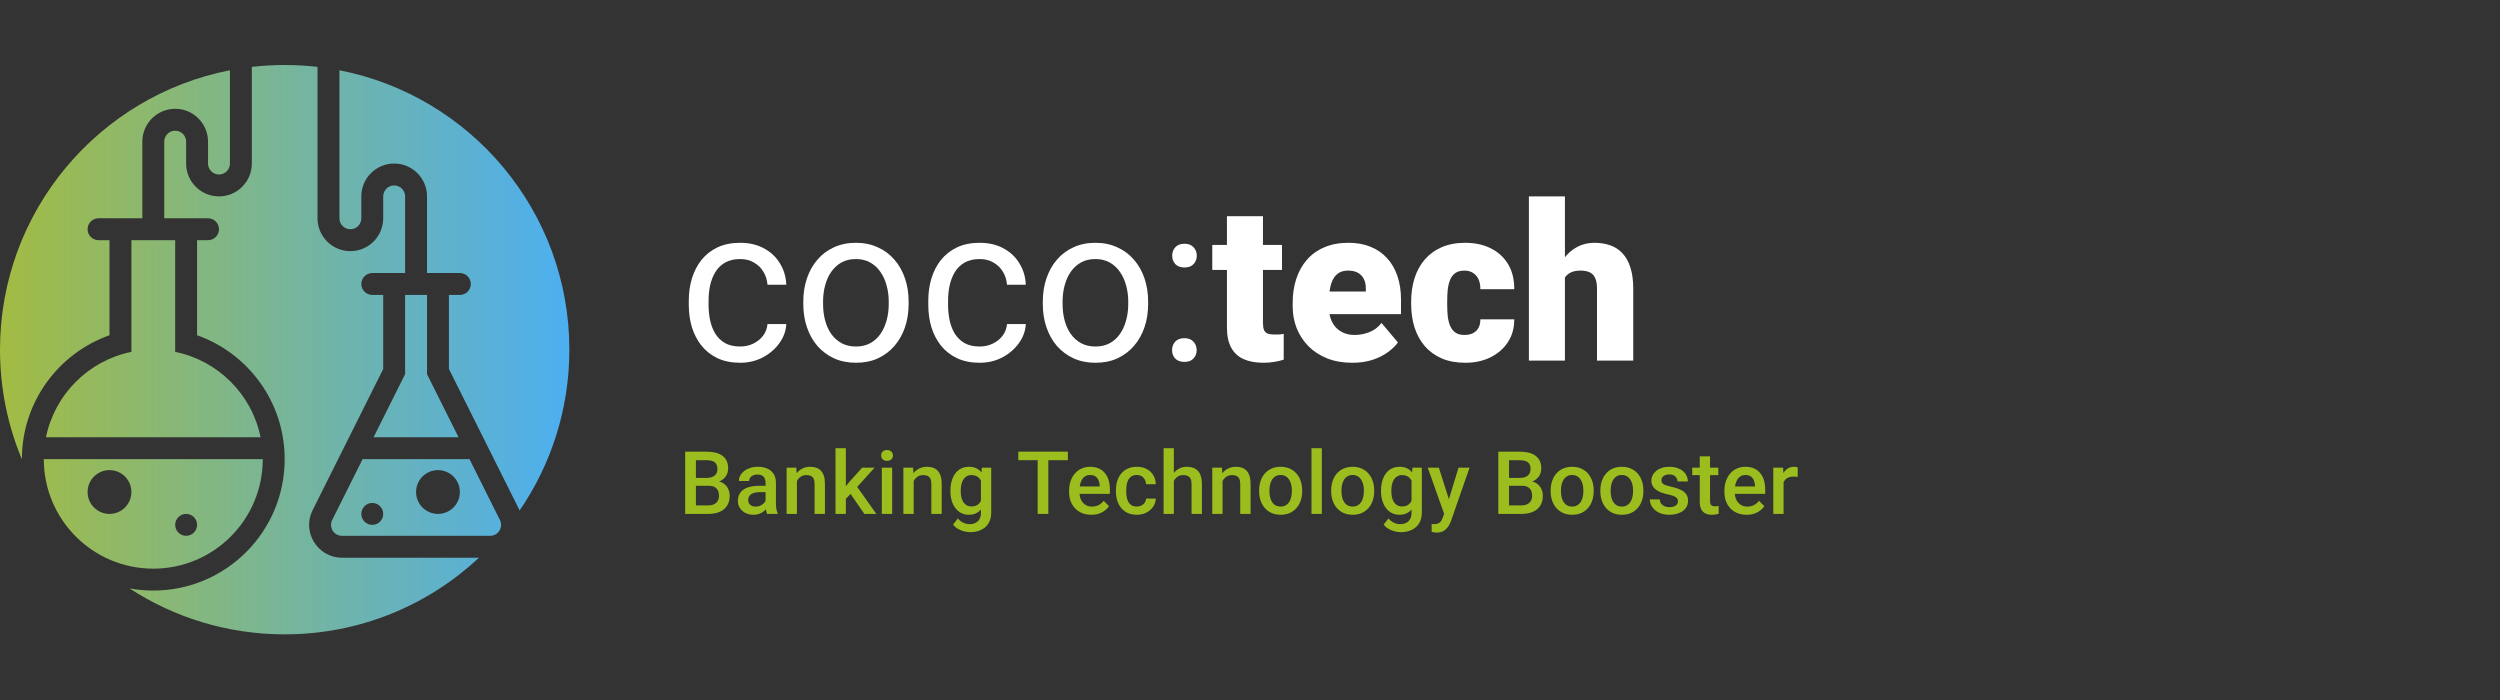
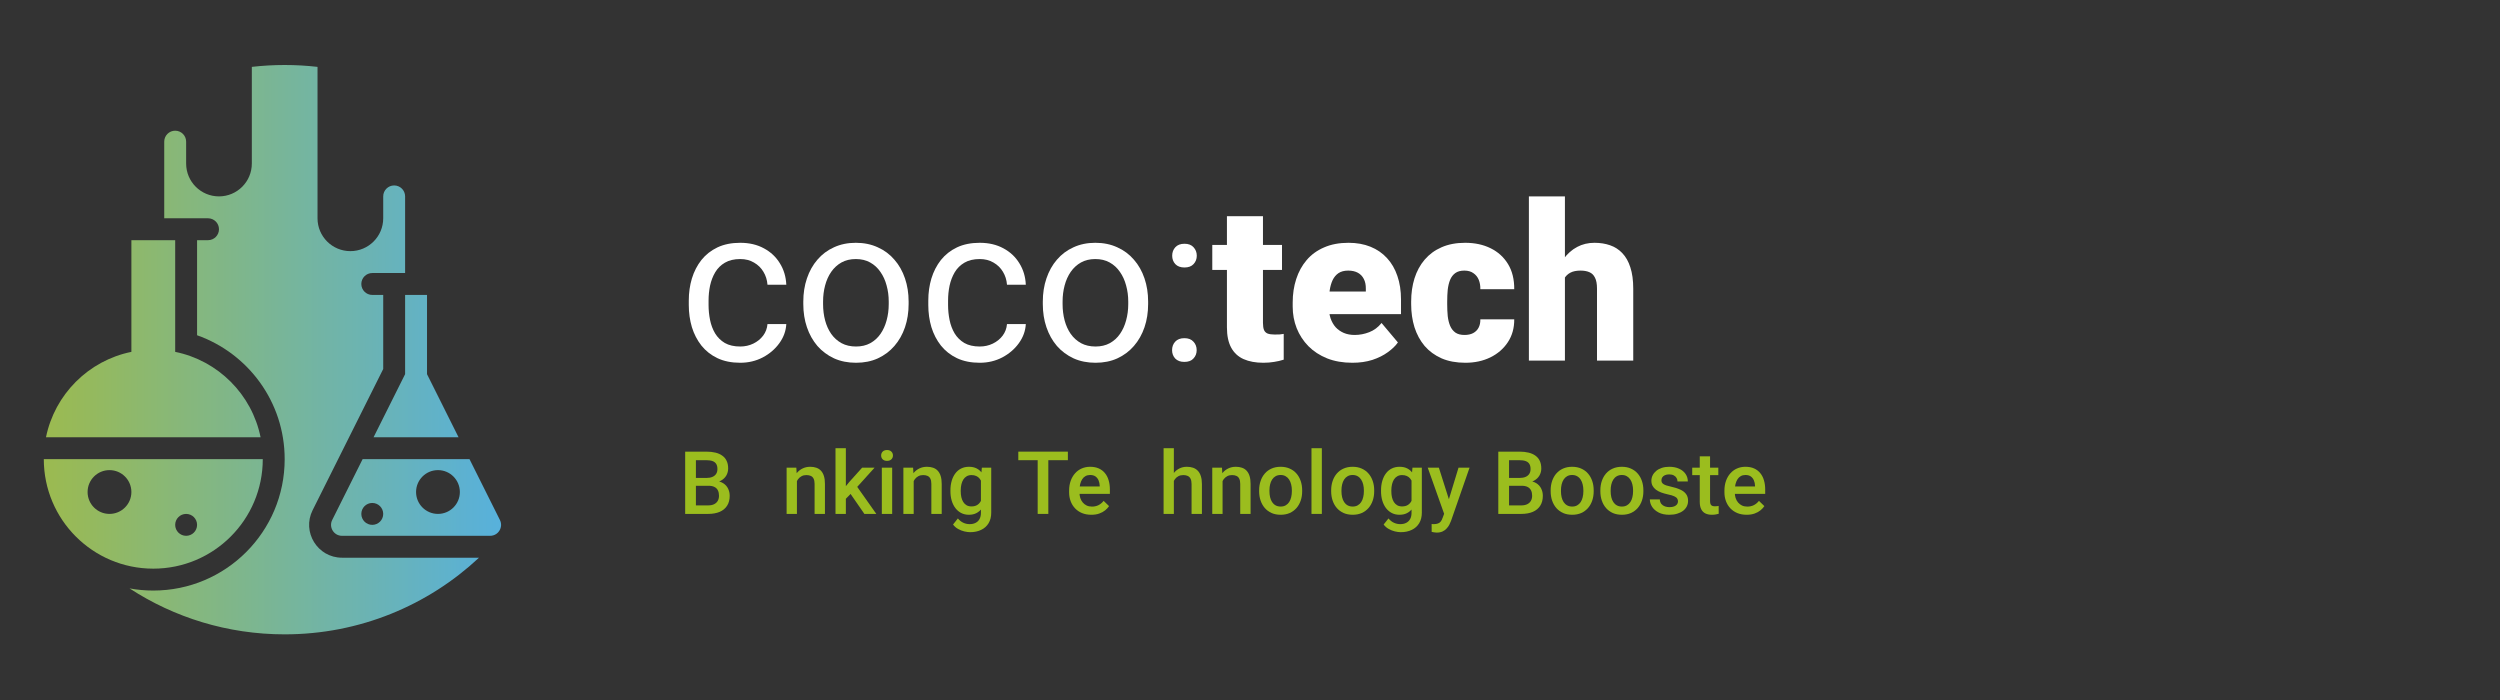
<svg xmlns="http://www.w3.org/2000/svg" width="500" height="140" viewBox="0 0 500 140" fill="none">
  <rect x="0" y="0" width="500" height="140" fill="#333333" stroke="none" />
  <path d="M148.043 69.302C148.984 69.302 149.854 69.109 150.652 68.725C151.45 68.34 152.106 67.812 152.619 67.142C153.133 66.458 153.425 65.681 153.496 64.811H157.26C157.189 66.18 156.725 67.456 155.87 68.639C155.029 69.808 153.924 70.756 152.555 71.483C151.187 72.196 149.682 72.552 148.043 72.552C146.304 72.552 144.785 72.246 143.488 71.633C142.205 71.02 141.136 70.179 140.28 69.109C139.439 68.04 138.805 66.814 138.377 65.431C137.964 64.034 137.757 62.559 137.757 61.005V60.106C137.757 58.553 137.964 57.084 138.377 55.701C138.805 54.304 139.439 53.071 140.28 52.002C141.136 50.932 142.205 50.091 143.488 49.478C144.785 48.865 146.304 48.559 148.043 48.559C149.854 48.559 151.436 48.929 152.79 49.671C154.145 50.398 155.207 51.396 155.977 52.664C156.761 53.919 157.189 55.345 157.26 56.941H153.496C153.425 55.986 153.154 55.124 152.683 54.354C152.227 53.584 151.6 52.971 150.802 52.515C150.017 52.044 149.098 51.809 148.043 51.809C146.831 51.809 145.812 52.051 144.985 52.536C144.172 53.007 143.524 53.648 143.039 54.461C142.568 55.259 142.226 56.15 142.012 57.134C141.813 58.103 141.713 59.094 141.713 60.106V61.005C141.713 62.017 141.813 63.015 142.012 63.998C142.212 64.982 142.547 65.873 143.018 66.672C143.502 67.47 144.151 68.112 144.964 68.596C145.79 69.067 146.817 69.302 148.043 69.302Z" fill="white" />
  <path d="M160.66 60.812V60.32C160.66 58.652 160.902 57.105 161.387 55.68C161.872 54.24 162.57 52.992 163.483 51.937C164.395 50.868 165.5 50.041 166.797 49.457C168.095 48.858 169.549 48.559 171.16 48.559C172.785 48.559 174.247 48.858 175.544 49.457C176.855 50.041 177.967 50.868 178.88 51.937C179.807 52.992 180.512 54.24 180.997 55.68C181.482 57.105 181.724 58.652 181.724 60.32V60.812C181.724 62.48 181.482 64.027 180.997 65.453C180.512 66.878 179.807 68.126 178.88 69.195C177.967 70.25 176.863 71.077 175.565 71.676C174.282 72.26 172.828 72.552 171.203 72.552C169.577 72.552 168.116 72.26 166.819 71.676C165.521 71.077 164.409 70.25 163.483 69.195C162.57 68.126 161.872 66.878 161.387 65.453C160.902 64.027 160.66 62.48 160.66 60.812ZM164.616 60.32V60.812C164.616 61.967 164.752 63.057 165.023 64.084C165.293 65.096 165.7 65.994 166.241 66.778C166.797 67.563 167.489 68.183 168.316 68.639C169.143 69.081 170.105 69.302 171.203 69.302C172.286 69.302 173.234 69.081 174.047 68.639C174.874 68.183 175.558 67.563 176.1 66.778C176.642 65.994 177.048 65.096 177.319 64.084C177.604 63.057 177.746 61.967 177.746 60.812V60.32C177.746 59.18 177.604 58.103 177.319 57.091C177.048 56.065 176.634 55.159 176.078 54.375C175.537 53.577 174.852 52.95 174.026 52.493C173.213 52.037 172.258 51.809 171.16 51.809C170.076 51.809 169.121 52.037 168.294 52.493C167.482 52.95 166.797 53.577 166.241 54.375C165.7 55.159 165.293 56.065 165.023 57.091C164.752 58.103 164.616 59.18 164.616 60.32Z" fill="white" />
  <path d="M195.945 69.302C196.886 69.302 197.756 69.109 198.554 68.725C199.352 68.34 200.008 67.812 200.521 67.142C201.035 66.458 201.327 65.681 201.398 64.811H205.162C205.091 66.18 204.627 67.456 203.772 68.639C202.931 69.808 201.826 70.756 200.457 71.483C199.089 72.196 197.584 72.552 195.945 72.552C194.206 72.552 192.687 72.246 191.39 71.633C190.107 71.02 189.038 70.179 188.182 69.109C187.341 68.04 186.707 66.814 186.279 65.431C185.866 64.034 185.659 62.559 185.659 61.005V60.106C185.659 58.553 185.866 57.084 186.279 55.701C186.707 54.304 187.341 53.071 188.182 52.002C189.038 50.932 190.107 50.091 191.39 49.478C192.687 48.865 194.206 48.559 195.945 48.559C197.756 48.559 199.338 48.929 200.692 49.671C202.047 50.398 203.109 51.396 203.879 52.664C204.663 53.919 205.091 55.345 205.162 56.941H201.398C201.327 55.986 201.056 55.124 200.585 54.354C200.129 53.584 199.502 52.971 198.704 52.515C197.92 52.044 197 51.809 195.945 51.809C194.733 51.809 193.714 52.051 192.887 52.536C192.074 53.007 191.426 53.648 190.941 54.461C190.47 55.259 190.128 56.15 189.914 57.134C189.715 58.103 189.615 59.094 189.615 60.106V61.005C189.615 62.017 189.715 63.015 189.914 63.998C190.114 64.982 190.449 65.873 190.92 66.672C191.404 67.47 192.053 68.112 192.866 68.596C193.692 69.067 194.719 69.302 195.945 69.302Z" fill="white" />
  <path d="M208.562 60.812V60.32C208.562 58.652 208.804 57.105 209.289 55.68C209.774 54.24 210.472 52.992 211.385 51.937C212.297 50.868 213.402 50.041 214.699 49.457C215.997 48.858 217.451 48.559 219.062 48.559C220.687 48.559 222.149 48.858 223.446 49.457C224.757 50.041 225.87 50.868 226.782 51.937C227.709 52.992 228.414 54.24 228.899 55.68C229.384 57.105 229.626 58.652 229.626 60.32V60.812C229.626 62.48 229.384 64.027 228.899 65.453C228.414 66.878 227.709 68.126 226.782 69.195C225.87 70.25 224.765 71.077 223.467 71.676C222.184 72.26 220.73 72.552 219.105 72.552C217.48 72.552 216.018 72.26 214.721 71.676C213.424 71.077 212.312 70.25 211.385 69.195C210.472 68.126 209.774 66.878 209.289 65.453C208.804 64.027 208.562 62.48 208.562 60.812ZM212.518 60.32V60.812C212.518 61.967 212.654 63.057 212.925 64.084C213.195 65.096 213.602 65.994 214.143 66.778C214.699 67.563 215.391 68.183 216.218 68.639C217.045 69.081 218.007 69.302 219.105 69.302C220.188 69.302 221.136 69.081 221.949 68.639C222.776 68.183 223.46 67.563 224.002 66.778C224.544 65.994 224.95 65.096 225.221 64.084C225.506 63.057 225.649 61.967 225.649 60.812V60.32C225.649 59.18 225.506 58.103 225.221 57.091C224.95 56.065 224.537 55.159 223.981 54.375C223.439 53.577 222.754 52.95 221.928 52.493C221.115 52.037 220.16 51.809 219.062 51.809C217.979 51.809 217.023 52.037 216.196 52.493C215.384 52.95 214.699 53.577 214.143 54.375C213.602 55.159 213.195 56.065 212.925 57.091C212.654 58.103 212.518 59.18 212.518 60.32Z" fill="white" />
  <path d="M234.416 70.029C234.416 69.359 234.623 68.796 235.036 68.34C235.464 67.869 236.077 67.634 236.876 67.634C237.674 67.634 238.28 67.869 238.693 68.34C239.121 68.796 239.335 69.359 239.335 70.029C239.335 70.685 239.121 71.241 238.693 71.697C238.28 72.153 237.674 72.381 236.876 72.381C236.077 72.381 235.464 72.153 235.036 71.697C234.623 71.241 234.416 70.685 234.416 70.029ZM234.438 51.146C234.438 50.476 234.644 49.913 235.058 49.457C235.486 48.986 236.099 48.751 236.897 48.751C237.695 48.751 238.301 48.986 238.715 49.457C239.142 49.913 239.356 50.476 239.356 51.146C239.356 51.802 239.142 52.358 238.715 52.814C238.301 53.27 237.695 53.498 236.897 53.498C236.099 53.498 235.486 53.27 235.058 52.814C234.644 52.358 234.438 51.802 234.438 51.146Z" fill="white" />
  <path d="M256.4 48.986V53.99H242.457V48.986H256.4ZM245.387 43.234H252.593V64.576C252.593 65.189 252.665 65.666 252.807 66.009C252.95 66.337 253.192 66.572 253.534 66.714C253.891 66.843 254.361 66.907 254.946 66.907C255.359 66.907 255.701 66.9 255.972 66.885C256.243 66.857 256.5 66.821 256.742 66.778V71.932C256.129 72.132 255.488 72.281 254.817 72.381C254.147 72.495 253.435 72.552 252.679 72.552C251.139 72.552 249.821 72.31 248.723 71.825C247.639 71.341 246.812 70.578 246.242 69.537C245.672 68.496 245.387 67.142 245.387 65.474V43.234Z" fill="white" />
  <path d="M270.471 72.552C268.589 72.552 266.907 72.26 265.424 71.676C263.942 71.077 262.687 70.257 261.661 69.216C260.648 68.176 259.871 66.978 259.33 65.624C258.802 64.269 258.538 62.837 258.538 61.325V60.513C258.538 58.816 258.774 57.248 259.244 55.808C259.715 54.354 260.413 53.085 261.34 52.002C262.267 50.918 263.428 50.077 264.826 49.478C266.223 48.865 267.848 48.559 269.701 48.559C271.341 48.559 272.809 48.822 274.107 49.35C275.404 49.877 276.502 50.633 277.4 51.617C278.312 52.6 279.004 53.791 279.474 55.188C279.959 56.585 280.201 58.153 280.201 59.893V62.822H261.297V58.31H273.166V57.754C273.18 56.984 273.044 56.328 272.759 55.787C272.488 55.245 272.089 54.831 271.562 54.546C271.034 54.261 270.393 54.119 269.637 54.119C268.853 54.119 268.204 54.29 267.691 54.632C267.192 54.974 266.8 55.444 266.515 56.043C266.244 56.628 266.052 57.305 265.938 58.075C265.824 58.845 265.766 59.657 265.766 60.513V61.325C265.766 62.181 265.881 62.958 266.109 63.656C266.351 64.355 266.693 64.954 267.135 65.453C267.591 65.937 268.133 66.315 268.76 66.586C269.402 66.857 270.129 66.992 270.942 66.992C271.925 66.992 272.895 66.807 273.85 66.436C274.805 66.066 275.625 65.453 276.309 64.597L279.581 68.489C279.111 69.159 278.441 69.808 277.571 70.435C276.716 71.063 275.689 71.576 274.492 71.975C273.294 72.36 271.954 72.552 270.471 72.552Z" fill="white" />
  <path d="M292.904 66.992C293.574 66.992 294.144 66.871 294.615 66.629C295.099 66.372 295.463 66.016 295.705 65.56C295.962 65.089 296.083 64.526 296.069 63.87H302.848C302.862 65.609 302.434 67.135 301.565 68.447C300.709 69.744 299.54 70.756 298.058 71.483C296.589 72.196 294.928 72.552 293.075 72.552C291.264 72.552 289.682 72.26 288.327 71.676C286.973 71.077 285.84 70.25 284.927 69.195C284.029 68.126 283.352 66.878 282.896 65.453C282.454 64.027 282.233 62.48 282.233 60.812V60.32C282.233 58.652 282.454 57.105 282.896 55.68C283.352 54.24 284.029 52.992 284.927 51.937C285.84 50.868 286.966 50.041 288.306 49.457C289.66 48.858 291.236 48.559 293.032 48.559C294.957 48.559 296.653 48.922 298.122 49.649C299.604 50.376 300.766 51.431 301.607 52.814C302.449 54.197 302.862 55.872 302.848 57.84H296.069C296.083 57.141 295.976 56.514 295.748 55.958C295.52 55.402 295.164 54.96 294.679 54.632C294.208 54.29 293.602 54.119 292.861 54.119C292.12 54.119 291.521 54.283 291.065 54.611C290.609 54.938 290.259 55.395 290.017 55.979C289.789 56.549 289.632 57.205 289.546 57.947C289.475 58.688 289.44 59.479 289.44 60.32V60.812C289.44 61.667 289.475 62.473 289.546 63.229C289.632 63.97 289.796 64.626 290.038 65.196C290.281 65.752 290.63 66.194 291.086 66.522C291.542 66.835 292.148 66.992 292.904 66.992Z" fill="white" />
  <path d="M312.984 39.278V72.125H305.778V39.278H312.984ZM312.129 59.764L310.439 59.807C310.439 58.182 310.639 56.685 311.038 55.316C311.437 53.948 312.008 52.757 312.749 51.745C313.49 50.733 314.381 49.949 315.422 49.393C316.463 48.837 317.618 48.559 318.886 48.559C320.027 48.559 321.068 48.723 322.009 49.05C322.964 49.378 323.784 49.906 324.468 50.633C325.166 51.36 325.701 52.308 326.072 53.477C326.457 54.646 326.649 56.072 326.649 57.754V72.125H319.4V57.711C319.4 56.77 319.264 56.043 318.993 55.53C318.737 55.003 318.366 54.639 317.881 54.439C317.397 54.226 316.805 54.119 316.106 54.119C315.265 54.119 314.581 54.261 314.053 54.546C313.526 54.831 313.12 55.231 312.835 55.744C312.564 56.243 312.378 56.834 312.279 57.519C312.179 58.203 312.129 58.952 312.129 59.764Z" fill="white" />
  <path d="M141.705 97.154H138.531L138.514 95.588H141.285C141.753 95.588 142.149 95.52 142.474 95.383C142.805 95.24 143.056 95.038 143.227 94.776C143.398 94.508 143.484 94.186 143.484 93.809C143.484 93.393 143.404 93.053 143.244 92.791C143.085 92.529 142.839 92.338 142.509 92.218C142.184 92.098 141.767 92.038 141.26 92.038H139.181V102.782H137.034V90.328H141.26C141.944 90.328 142.554 90.393 143.09 90.524C143.632 90.656 144.091 90.861 144.467 91.14C144.85 91.414 145.137 91.762 145.331 92.184C145.531 92.606 145.631 93.108 145.631 93.689C145.631 94.203 145.508 94.673 145.263 95.101C145.018 95.523 144.656 95.868 144.177 96.136C143.698 96.404 143.102 96.563 142.389 96.615L141.705 97.154ZM141.61 102.782H137.855L138.822 101.08H141.61C142.095 101.08 142.5 101 142.825 100.84C143.15 100.675 143.392 100.45 143.552 100.165C143.718 99.874 143.8 99.534 143.8 99.147C143.8 98.742 143.729 98.391 143.586 98.095C143.444 97.792 143.219 97.561 142.911 97.402C142.603 97.236 142.201 97.154 141.705 97.154H139.292L139.309 95.588H142.449L142.936 96.178C143.621 96.201 144.182 96.352 144.621 96.632C145.066 96.911 145.397 97.273 145.614 97.718C145.83 98.163 145.939 98.642 145.939 99.155C145.939 99.948 145.765 100.612 145.417 101.148C145.075 101.684 144.581 102.092 143.937 102.372C143.293 102.645 142.517 102.782 141.61 102.782Z" fill="#9BBD1E" />
-   <path d="M153.115 100.926V96.512C153.115 96.181 153.056 95.896 152.936 95.657C152.816 95.417 152.634 95.232 152.388 95.101C152.149 94.97 151.847 94.904 151.482 94.904C151.145 94.904 150.854 94.961 150.609 95.075C150.364 95.189 150.173 95.343 150.036 95.537C149.899 95.731 149.831 95.95 149.831 96.196H147.778C147.778 95.831 147.866 95.477 148.043 95.135C148.22 94.793 148.476 94.488 148.813 94.22C149.149 93.952 149.551 93.741 150.019 93.587C150.487 93.433 151.011 93.356 151.593 93.356C152.289 93.356 152.904 93.473 153.441 93.706C153.982 93.94 154.407 94.294 154.715 94.767C155.029 95.235 155.186 95.822 155.186 96.529V100.644C155.186 101.066 155.214 101.445 155.271 101.781C155.334 102.112 155.422 102.4 155.536 102.645V102.782H153.423C153.326 102.56 153.249 102.277 153.192 101.935C153.141 101.587 153.115 101.251 153.115 100.926ZM153.415 97.154L153.432 98.428H151.952C151.57 98.428 151.234 98.465 150.943 98.539C150.652 98.608 150.41 98.71 150.216 98.847C150.022 98.984 149.876 99.15 149.779 99.344C149.682 99.537 149.634 99.757 149.634 100.002C149.634 100.247 149.691 100.473 149.805 100.678C149.919 100.877 150.085 101.034 150.301 101.148C150.524 101.262 150.792 101.319 151.105 101.319C151.527 101.319 151.895 101.234 152.209 101.063C152.528 100.886 152.779 100.672 152.961 100.421C153.144 100.165 153.241 99.922 153.252 99.694L153.92 100.609C153.851 100.843 153.734 101.094 153.569 101.362C153.403 101.63 153.187 101.887 152.919 102.132C152.656 102.372 152.34 102.568 151.969 102.722C151.604 102.876 151.182 102.953 150.703 102.953C150.099 102.953 149.56 102.833 149.087 102.594C148.613 102.349 148.243 102.021 147.975 101.61C147.707 101.194 147.573 100.724 147.573 100.199C147.573 99.708 147.664 99.275 147.846 98.899C148.034 98.517 148.308 98.197 148.667 97.941C149.032 97.684 149.477 97.49 150.002 97.359C150.526 97.222 151.125 97.154 151.798 97.154H153.415Z" fill="#9BBD1E" />
  <path d="M159.385 95.503V102.782H157.324V93.527H159.266L159.385 95.503ZM159.018 97.812L158.35 97.804C158.356 97.148 158.447 96.546 158.624 95.999C158.807 95.451 159.058 94.981 159.377 94.588C159.702 94.194 160.09 93.892 160.54 93.681C160.991 93.464 161.493 93.356 162.046 93.356C162.491 93.356 162.893 93.418 163.252 93.544C163.617 93.664 163.928 93.86 164.184 94.134C164.447 94.408 164.646 94.764 164.783 95.203C164.92 95.637 164.988 96.17 164.988 96.803V102.782H162.918V96.794C162.918 96.35 162.853 95.999 162.722 95.742C162.596 95.48 162.411 95.295 162.166 95.186C161.926 95.072 161.627 95.015 161.267 95.015C160.914 95.015 160.597 95.089 160.318 95.238C160.038 95.386 159.802 95.588 159.608 95.845C159.42 96.102 159.274 96.398 159.172 96.734C159.069 97.071 159.018 97.43 159.018 97.812Z" fill="#9BBD1E" />
  <path d="M169.171 89.643V102.782H167.101V89.643H169.171ZM174.919 93.527L170.891 97.992L168.684 100.25L168.145 98.505L169.813 96.444L172.43 93.527H174.919ZM172.875 102.782L169.873 98.437L171.173 96.991L175.262 102.782H172.875Z" fill="#9BBD1E" />
  <path d="M178.435 93.527V102.782H176.365V93.527H178.435ZM176.228 91.097C176.228 90.784 176.331 90.524 176.536 90.319C176.747 90.108 177.038 90.003 177.409 90.003C177.774 90.003 178.062 90.108 178.273 90.319C178.484 90.524 178.589 90.784 178.589 91.097C178.589 91.405 178.484 91.662 178.273 91.867C178.062 92.073 177.774 92.175 177.409 92.175C177.038 92.175 176.747 92.073 176.536 91.867C176.331 91.662 176.228 91.405 176.228 91.097Z" fill="#9BBD1E" />
  <path d="M182.738 95.503V102.782H180.676V93.527H182.618L182.738 95.503ZM182.37 97.812L181.703 97.804C181.708 97.148 181.8 96.546 181.976 95.999C182.159 95.451 182.41 94.981 182.729 94.588C183.054 94.194 183.442 93.892 183.893 93.681C184.343 93.464 184.845 93.356 185.398 93.356C185.843 93.356 186.245 93.418 186.604 93.544C186.969 93.664 187.28 93.86 187.536 94.134C187.799 94.408 187.998 94.764 188.135 95.203C188.272 95.637 188.341 96.17 188.341 96.803V102.782H186.271V96.794C186.271 96.35 186.205 95.999 186.074 95.742C185.948 95.48 185.763 95.295 185.518 95.186C185.278 95.072 184.979 95.015 184.62 95.015C184.266 95.015 183.95 95.089 183.67 95.238C183.391 95.386 183.154 95.588 182.96 95.845C182.772 96.102 182.627 96.398 182.524 96.734C182.421 97.071 182.37 97.43 182.37 97.812Z" fill="#9BBD1E" />
  <path d="M196.373 93.527H198.246V102.526C198.246 103.358 198.069 104.065 197.716 104.647C197.362 105.229 196.869 105.671 196.236 105.973C195.603 106.281 194.87 106.435 194.037 106.435C193.684 106.435 193.29 106.383 192.857 106.281C192.429 106.178 192.013 106.013 191.608 105.785C191.209 105.562 190.875 105.269 190.607 104.904L191.574 103.689C191.905 104.082 192.27 104.37 192.669 104.553C193.068 104.735 193.487 104.827 193.926 104.827C194.4 104.827 194.802 104.738 195.132 104.561C195.469 104.39 195.728 104.137 195.911 103.8C196.093 103.464 196.185 103.053 196.185 102.568V95.623L196.373 93.527ZM190.086 98.257V98.078C190.086 97.376 190.171 96.737 190.342 96.161C190.513 95.58 190.758 95.081 191.078 94.665C191.397 94.243 191.785 93.92 192.241 93.698C192.697 93.47 193.213 93.356 193.789 93.356C194.388 93.356 194.899 93.464 195.321 93.681C195.748 93.897 196.105 94.208 196.39 94.613C196.675 95.012 196.897 95.491 197.057 96.05C197.222 96.603 197.345 97.219 197.425 97.898V98.471C197.351 99.132 197.225 99.737 197.048 100.284C196.872 100.832 196.638 101.305 196.347 101.704C196.056 102.104 195.697 102.411 195.269 102.628C194.847 102.845 194.348 102.953 193.772 102.953C193.208 102.953 192.697 102.836 192.241 102.603C191.791 102.369 191.403 102.041 191.078 101.619C190.758 101.197 190.513 100.701 190.342 100.13C190.171 99.555 190.086 98.93 190.086 98.257ZM192.147 98.078V98.257C192.147 98.679 192.187 99.073 192.267 99.438C192.352 99.802 192.481 100.125 192.652 100.404C192.829 100.678 193.051 100.895 193.319 101.054C193.593 101.208 193.915 101.285 194.286 101.285C194.77 101.285 195.167 101.183 195.475 100.977C195.788 100.772 196.028 100.495 196.193 100.148C196.364 99.794 196.484 99.4 196.552 98.967V97.419C196.518 97.082 196.447 96.769 196.338 96.478C196.236 96.187 196.096 95.933 195.919 95.717C195.743 95.494 195.52 95.323 195.252 95.203C194.984 95.078 194.668 95.015 194.303 95.015C193.932 95.015 193.61 95.095 193.336 95.255C193.062 95.414 192.837 95.634 192.66 95.913C192.489 96.193 192.361 96.518 192.275 96.888C192.19 97.259 192.147 97.656 192.147 98.078Z" fill="#9BBD1E" />
  <path d="M209.666 90.328V102.782H207.536V90.328H209.666ZM213.575 90.328V92.038H203.661V90.328H213.575Z" fill="#9BBD1E" />
  <path d="M218.271 102.953C217.586 102.953 216.968 102.842 216.415 102.62C215.867 102.392 215.4 102.075 215.012 101.67C214.63 101.265 214.336 100.789 214.131 100.242C213.925 99.694 213.823 99.104 213.823 98.471V98.129C213.823 97.405 213.928 96.749 214.139 96.161C214.35 95.574 214.644 95.072 215.02 94.656C215.397 94.234 215.841 93.912 216.355 93.689C216.868 93.467 217.424 93.356 218.023 93.356C218.684 93.356 219.263 93.467 219.759 93.689C220.255 93.912 220.666 94.225 220.991 94.63C221.322 95.029 221.567 95.506 221.727 96.059C221.892 96.612 221.975 97.222 221.975 97.889V98.77H214.824V97.29H219.939V97.128C219.927 96.757 219.853 96.409 219.716 96.084C219.585 95.759 219.383 95.497 219.109 95.297C218.835 95.098 218.47 94.998 218.014 94.998C217.672 94.998 217.367 95.072 217.099 95.221C216.837 95.363 216.617 95.571 216.44 95.845C216.263 96.119 216.127 96.449 216.03 96.837C215.938 97.219 215.893 97.65 215.893 98.129V98.471C215.893 98.876 215.947 99.252 216.055 99.6C216.169 99.942 216.335 100.242 216.551 100.498C216.768 100.755 217.03 100.957 217.338 101.106C217.646 101.248 217.997 101.319 218.391 101.319C218.887 101.319 219.329 101.22 219.716 101.02C220.104 100.82 220.441 100.538 220.726 100.173L221.812 101.225C221.613 101.516 221.353 101.796 221.034 102.064C220.714 102.326 220.324 102.54 219.862 102.705C219.406 102.871 218.875 102.953 218.271 102.953Z" fill="#9BBD1E" />
-   <path d="M227.364 101.311C227.7 101.311 228.002 101.245 228.27 101.114C228.544 100.977 228.764 100.789 228.929 100.55C229.1 100.31 229.194 100.033 229.211 99.72H231.153C231.142 100.319 230.965 100.863 230.623 101.354C230.281 101.844 229.827 102.235 229.263 102.526C228.698 102.811 228.074 102.953 227.389 102.953C226.682 102.953 226.066 102.833 225.542 102.594C225.017 102.349 224.581 102.012 224.233 101.585C223.885 101.157 223.623 100.664 223.446 100.105C223.275 99.546 223.189 98.947 223.189 98.308V98.009C223.189 97.37 223.275 96.772 223.446 96.213C223.623 95.648 223.885 95.152 224.233 94.724C224.581 94.297 225.017 93.963 225.542 93.724C226.066 93.478 226.679 93.356 227.381 93.356C228.122 93.356 228.772 93.504 229.331 93.8C229.89 94.091 230.329 94.499 230.648 95.024C230.973 95.543 231.142 96.147 231.153 96.837H229.211C229.194 96.495 229.109 96.187 228.955 95.913C228.806 95.634 228.595 95.412 228.322 95.246C228.054 95.081 227.731 94.998 227.355 94.998C226.939 94.998 226.594 95.084 226.32 95.255C226.046 95.42 225.832 95.648 225.678 95.939C225.525 96.224 225.413 96.546 225.345 96.906C225.282 97.259 225.251 97.627 225.251 98.009V98.308C225.251 98.691 225.282 99.061 225.345 99.421C225.408 99.78 225.516 100.102 225.67 100.387C225.83 100.666 226.046 100.892 226.32 101.063C226.594 101.228 226.942 101.311 227.364 101.311Z" fill="#9BBD1E" />
  <path d="M234.771 89.643V102.782H232.718V89.643H234.771ZM234.412 97.812L233.745 97.804C233.751 97.165 233.839 96.575 234.01 96.033C234.187 95.491 234.432 95.021 234.746 94.622C235.065 94.217 235.447 93.906 235.892 93.689C236.337 93.467 236.83 93.356 237.372 93.356C237.828 93.356 238.239 93.418 238.603 93.544C238.974 93.669 239.294 93.872 239.562 94.151C239.83 94.425 240.032 94.784 240.169 95.229C240.311 95.668 240.383 96.204 240.383 96.837V102.782H238.313V96.82C238.313 96.375 238.247 96.022 238.116 95.759C237.99 95.497 237.805 95.309 237.56 95.195C237.315 95.075 237.015 95.015 236.662 95.015C236.291 95.015 235.963 95.089 235.678 95.238C235.399 95.386 235.165 95.588 234.977 95.845C234.788 96.102 234.646 96.398 234.549 96.734C234.458 97.071 234.412 97.43 234.412 97.812Z" fill="#9BBD1E" />
  <path d="M244.514 95.503V102.782H242.453V93.527H244.395L244.514 95.503ZM244.146 97.812L243.479 97.804C243.485 97.148 243.576 96.546 243.753 95.999C243.935 95.451 244.186 94.981 244.506 94.588C244.831 94.194 245.219 93.892 245.669 93.681C246.12 93.464 246.621 93.356 247.175 93.356C247.619 93.356 248.021 93.418 248.381 93.544C248.746 93.664 249.056 93.86 249.313 94.134C249.575 94.408 249.775 94.764 249.912 95.203C250.049 95.637 250.117 96.17 250.117 96.803V102.782H248.047V96.794C248.047 96.35 247.981 95.999 247.85 95.742C247.725 95.48 247.54 95.295 247.294 95.186C247.055 95.072 246.755 95.015 246.396 95.015C246.043 95.015 245.726 95.089 245.447 95.238C245.167 95.386 244.931 95.588 244.737 95.845C244.548 96.102 244.403 96.398 244.3 96.734C244.198 97.071 244.146 97.43 244.146 97.812Z" fill="#9BBD1E" />
  <path d="M251.828 98.257V98.06C251.828 97.393 251.925 96.774 252.119 96.204C252.313 95.628 252.592 95.129 252.957 94.707C253.328 94.279 253.778 93.949 254.309 93.715C254.845 93.475 255.449 93.356 256.122 93.356C256.801 93.356 257.405 93.475 257.935 93.715C258.471 93.949 258.925 94.279 259.295 94.707C259.666 95.129 259.948 95.628 260.142 96.204C260.336 96.774 260.433 97.393 260.433 98.06V98.257C260.433 98.924 260.336 99.543 260.142 100.113C259.948 100.684 259.666 101.183 259.295 101.61C258.925 102.032 258.474 102.363 257.944 102.603C257.414 102.836 256.812 102.953 256.139 102.953C255.46 102.953 254.853 102.836 254.317 102.603C253.787 102.363 253.336 102.032 252.966 101.61C252.595 101.183 252.313 100.684 252.119 100.113C251.925 99.543 251.828 98.924 251.828 98.257ZM253.889 98.06V98.257C253.889 98.673 253.932 99.067 254.018 99.438C254.103 99.808 254.237 100.133 254.42 100.413C254.602 100.692 254.836 100.912 255.121 101.071C255.406 101.231 255.746 101.311 256.139 101.311C256.521 101.311 256.852 101.231 257.131 101.071C257.416 100.912 257.65 100.692 257.833 100.413C258.015 100.133 258.149 99.808 258.235 99.438C258.326 99.067 258.372 98.673 258.372 98.257V98.06C258.372 97.65 258.326 97.262 258.235 96.897C258.149 96.526 258.012 96.198 257.824 95.913C257.642 95.628 257.408 95.406 257.123 95.246C256.843 95.081 256.51 94.998 256.122 94.998C255.734 94.998 255.398 95.081 255.113 95.246C254.833 95.406 254.602 95.628 254.42 95.913C254.237 96.198 254.103 96.526 254.018 96.897C253.932 97.262 253.889 97.65 253.889 98.06Z" fill="#9BBD1E" />
  <path d="M264.368 89.643V102.782H262.298V89.643H264.368Z" fill="#9BBD1E" />
  <path d="M266.233 98.257V98.06C266.233 97.393 266.33 96.774 266.524 96.204C266.717 95.628 266.997 95.129 267.362 94.707C267.732 94.279 268.183 93.949 268.713 93.715C269.249 93.475 269.854 93.356 270.527 93.356C271.205 93.356 271.81 93.475 272.34 93.715C272.876 93.949 273.33 94.279 273.7 94.707C274.071 95.129 274.353 95.628 274.547 96.204C274.741 96.774 274.838 97.393 274.838 98.06V98.257C274.838 98.924 274.741 99.543 274.547 100.113C274.353 100.684 274.071 101.183 273.7 101.61C273.33 102.032 272.879 102.363 272.349 102.603C271.818 102.836 271.217 102.953 270.544 102.953C269.865 102.953 269.258 102.836 268.722 102.603C268.192 102.363 267.741 102.032 267.37 101.61C267 101.183 266.717 100.684 266.524 100.113C266.33 99.543 266.233 98.924 266.233 98.257ZM268.294 98.06V98.257C268.294 98.673 268.337 99.067 268.423 99.438C268.508 99.808 268.642 100.133 268.825 100.413C269.007 100.692 269.241 100.912 269.526 101.071C269.811 101.231 270.15 101.311 270.544 101.311C270.926 101.311 271.257 101.231 271.536 101.071C271.821 100.912 272.055 100.692 272.238 100.413C272.42 100.133 272.554 99.808 272.64 99.438C272.731 99.067 272.776 98.673 272.776 98.257V98.06C272.776 97.65 272.731 97.262 272.64 96.897C272.554 96.526 272.417 96.198 272.229 95.913C272.047 95.628 271.813 95.406 271.528 95.246C271.248 95.081 270.915 94.998 270.527 94.998C270.139 94.998 269.803 95.081 269.517 95.246C269.238 95.406 269.007 95.628 268.825 95.913C268.642 96.198 268.508 96.526 268.423 96.897C268.337 97.262 268.294 97.65 268.294 98.06Z" fill="#9BBD1E" />
  <path d="M282.494 93.527H284.367V102.526C284.367 103.358 284.19 104.065 283.837 104.647C283.483 105.229 282.99 105.671 282.357 105.973C281.724 106.281 280.991 106.435 280.159 106.435C279.805 106.435 279.411 106.383 278.978 106.281C278.55 106.178 278.134 106.013 277.729 105.785C277.33 105.562 276.996 105.269 276.728 104.904L277.695 103.689C278.026 104.082 278.391 104.37 278.79 104.553C279.189 104.735 279.608 104.827 280.047 104.827C280.521 104.827 280.923 104.738 281.253 104.561C281.59 104.39 281.849 104.137 282.032 103.8C282.214 103.464 282.306 103.053 282.306 102.568V95.623L282.494 93.527ZM276.207 98.257V98.078C276.207 97.376 276.292 96.737 276.463 96.161C276.634 95.58 276.88 95.081 277.199 94.665C277.518 94.243 277.906 93.92 278.362 93.698C278.818 93.47 279.334 93.356 279.91 93.356C280.509 93.356 281.02 93.464 281.442 93.681C281.869 93.897 282.226 94.208 282.511 94.613C282.796 95.012 283.018 95.491 283.178 96.05C283.343 96.603 283.466 97.219 283.546 97.898V98.471C283.472 99.132 283.346 99.737 283.17 100.284C282.993 100.832 282.759 101.305 282.468 101.704C282.177 102.104 281.818 102.411 281.39 102.628C280.968 102.845 280.469 102.953 279.893 102.953C279.329 102.953 278.818 102.836 278.362 102.603C277.912 102.369 277.524 102.041 277.199 101.619C276.88 101.197 276.634 100.701 276.463 100.13C276.292 99.555 276.207 98.93 276.207 98.257ZM278.268 98.078V98.257C278.268 98.679 278.308 99.073 278.388 99.438C278.473 99.802 278.602 100.125 278.773 100.404C278.95 100.678 279.172 100.895 279.44 101.054C279.714 101.208 280.036 101.285 280.407 101.285C280.891 101.285 281.288 101.183 281.596 100.977C281.909 100.772 282.149 100.495 282.314 100.148C282.485 99.794 282.605 99.4 282.673 98.967V97.419C282.639 97.082 282.568 96.769 282.46 96.478C282.357 96.187 282.217 95.933 282.04 95.717C281.864 95.494 281.641 95.323 281.373 95.203C281.105 95.078 280.789 95.015 280.424 95.015C280.053 95.015 279.731 95.095 279.457 95.255C279.183 95.414 278.958 95.634 278.781 95.913C278.61 96.193 278.482 96.518 278.396 96.888C278.311 97.259 278.268 97.656 278.268 98.078Z" fill="#9BBD1E" />
  <path d="M289.191 101.773L291.706 93.527H293.913L290.201 104.194C290.115 104.422 290.004 104.67 289.867 104.938C289.73 105.206 289.551 105.46 289.328 105.699C289.112 105.944 288.841 106.141 288.516 106.289C288.191 106.443 287.797 106.52 287.335 106.52C287.153 106.52 286.976 106.503 286.805 106.469C286.64 106.44 286.483 106.409 286.334 106.375L286.326 104.801C286.383 104.807 286.451 104.812 286.531 104.818C286.617 104.824 286.685 104.827 286.736 104.827C287.079 104.827 287.364 104.784 287.592 104.698C287.82 104.618 288.005 104.487 288.148 104.305C288.296 104.122 288.422 103.877 288.524 103.569L289.191 101.773ZM287.772 93.527L289.97 100.455L290.338 102.628L288.909 102.996L285.547 93.527H287.772Z" fill="#9BBD1E" />
  <path d="M304.332 97.154H301.158L301.141 95.588H303.913C304.38 95.588 304.777 95.52 305.102 95.383C305.433 95.24 305.683 95.038 305.855 94.776C306.026 94.508 306.111 94.186 306.111 93.809C306.111 93.393 306.031 93.053 305.872 92.791C305.712 92.529 305.467 92.338 305.136 92.218C304.811 92.098 304.395 92.038 303.887 92.038H301.809V102.782H299.661V90.328H303.887C304.571 90.328 305.182 90.393 305.718 90.524C306.259 90.656 306.718 90.861 307.095 91.14C307.477 91.414 307.765 91.762 307.959 92.184C308.158 92.606 308.258 93.108 308.258 93.689C308.258 94.203 308.136 94.673 307.89 95.101C307.645 95.523 307.283 95.868 306.804 96.136C306.325 96.404 305.729 96.563 305.016 96.615L304.332 97.154ZM304.238 102.782H300.483L301.449 101.08H304.238C304.723 101.08 305.127 101 305.453 100.84C305.778 100.675 306.02 100.45 306.18 100.165C306.345 99.874 306.428 99.534 306.428 99.147C306.428 98.742 306.356 98.391 306.214 98.095C306.071 97.792 305.846 97.561 305.538 97.402C305.23 97.236 304.828 97.154 304.332 97.154H301.92L301.937 95.588H305.076L305.564 96.178C306.248 96.201 306.81 96.352 307.249 96.632C307.694 96.911 308.024 97.273 308.241 97.718C308.458 98.163 308.566 98.642 308.566 99.155C308.566 99.948 308.392 100.612 308.044 101.148C307.702 101.684 307.209 102.092 306.565 102.372C305.92 102.645 305.145 102.782 304.238 102.782Z" fill="#9BBD1E" />
  <path d="M310.132 98.257V98.06C310.132 97.393 310.228 96.774 310.422 96.204C310.616 95.628 310.896 95.129 311.261 94.707C311.631 94.279 312.082 93.949 312.612 93.715C313.148 93.475 313.753 93.356 314.426 93.356C315.104 93.356 315.709 93.475 316.239 93.715C316.775 93.949 317.228 94.279 317.599 94.707C317.97 95.129 318.252 95.628 318.446 96.204C318.64 96.774 318.737 97.393 318.737 98.06V98.257C318.737 98.924 318.64 99.543 318.446 100.113C318.252 100.684 317.97 101.183 317.599 101.61C317.228 102.032 316.778 102.363 316.248 102.603C315.717 102.836 315.116 102.953 314.443 102.953C313.764 102.953 313.157 102.836 312.621 102.603C312.09 102.363 311.64 102.032 311.269 101.61C310.899 101.183 310.616 100.684 310.422 100.113C310.228 99.543 310.132 98.924 310.132 98.257ZM312.193 98.06V98.257C312.193 98.673 312.236 99.067 312.321 99.438C312.407 99.808 312.541 100.133 312.723 100.413C312.906 100.692 313.14 100.912 313.425 101.071C313.71 101.231 314.049 101.311 314.443 101.311C314.825 101.311 315.156 101.231 315.435 101.071C315.72 100.912 315.954 100.692 316.136 100.413C316.319 100.133 316.453 99.808 316.538 99.438C316.63 99.067 316.675 98.673 316.675 98.257V98.06C316.675 97.65 316.63 97.262 316.538 96.897C316.453 96.526 316.316 96.198 316.128 95.913C315.945 95.628 315.712 95.406 315.426 95.246C315.147 95.081 314.813 94.998 314.426 94.998C314.038 94.998 313.701 95.081 313.416 95.246C313.137 95.406 312.906 95.628 312.723 95.913C312.541 96.198 312.407 96.526 312.321 96.897C312.236 97.262 312.193 97.65 312.193 98.06Z" fill="#9BBD1E" />
  <path d="M320.071 98.257V98.06C320.071 97.393 320.168 96.774 320.362 96.204C320.556 95.628 320.835 95.129 321.2 94.707C321.571 94.279 322.021 93.949 322.552 93.715C323.088 93.475 323.692 93.356 324.365 93.356C325.044 93.356 325.648 93.475 326.179 93.715C326.715 93.949 327.168 94.279 327.539 94.707C327.909 95.129 328.192 95.628 328.386 96.204C328.579 96.774 328.676 97.393 328.676 98.06V98.257C328.676 98.924 328.579 99.543 328.386 100.113C328.192 100.684 327.909 101.183 327.539 101.61C327.168 102.032 326.718 102.363 326.187 102.603C325.657 102.836 325.055 102.953 324.382 102.953C323.704 102.953 323.096 102.836 322.56 102.603C322.03 102.363 321.58 102.032 321.209 101.61C320.838 101.183 320.556 100.684 320.362 100.113C320.168 99.543 320.071 98.924 320.071 98.257ZM322.133 98.06V98.257C322.133 98.673 322.175 99.067 322.261 99.438C322.347 99.808 322.481 100.133 322.663 100.413C322.846 100.692 323.079 100.912 323.364 101.071C323.65 101.231 323.989 101.311 324.382 101.311C324.764 101.311 325.095 101.231 325.375 101.071C325.66 100.912 325.894 100.692 326.076 100.413C326.259 100.133 326.393 99.808 326.478 99.438C326.569 99.067 326.615 98.673 326.615 98.257V98.06C326.615 97.65 326.569 97.262 326.478 96.897C326.393 96.526 326.256 96.198 326.067 95.913C325.885 95.628 325.651 95.406 325.366 95.246C325.087 95.081 324.753 94.998 324.365 94.998C323.977 94.998 323.641 95.081 323.356 95.246C323.076 95.406 322.846 95.628 322.663 95.913C322.481 96.198 322.347 96.526 322.261 96.897C322.175 97.262 322.133 97.65 322.133 98.06Z" fill="#9BBD1E" />
  <path d="M335.597 100.276C335.597 100.071 335.545 99.885 335.443 99.72C335.34 99.549 335.143 99.395 334.852 99.258C334.567 99.121 334.145 98.996 333.586 98.882C333.096 98.773 332.645 98.645 332.235 98.497C331.83 98.343 331.482 98.157 331.191 97.941C330.9 97.724 330.675 97.467 330.516 97.171C330.356 96.874 330.276 96.532 330.276 96.144C330.276 95.768 330.359 95.412 330.524 95.075C330.689 94.739 330.926 94.442 331.234 94.186C331.542 93.929 331.916 93.726 332.355 93.578C332.799 93.43 333.296 93.356 333.843 93.356C334.619 93.356 335.283 93.487 335.836 93.749C336.395 94.006 336.823 94.356 337.119 94.801C337.416 95.24 337.564 95.737 337.564 96.29H335.502C335.502 96.044 335.44 95.816 335.314 95.605C335.195 95.389 335.012 95.215 334.767 95.084C334.522 94.947 334.214 94.878 333.843 94.878C333.489 94.878 333.196 94.935 332.962 95.049C332.734 95.158 332.563 95.3 332.449 95.477C332.34 95.654 332.286 95.848 332.286 96.059C332.286 96.213 332.315 96.352 332.372 96.478C332.434 96.598 332.537 96.709 332.68 96.811C332.822 96.909 333.016 97 333.261 97.085C333.512 97.171 333.826 97.254 334.202 97.333C334.909 97.482 335.517 97.673 336.024 97.906C336.538 98.135 336.931 98.431 337.205 98.796C337.478 99.155 337.615 99.612 337.615 100.165C337.615 100.575 337.527 100.952 337.35 101.294C337.179 101.63 336.928 101.924 336.597 102.175C336.267 102.42 335.87 102.611 335.408 102.748C334.952 102.885 334.439 102.953 333.869 102.953C333.03 102.953 332.32 102.805 331.739 102.508C331.157 102.206 330.715 101.821 330.413 101.354C330.116 100.88 329.968 100.39 329.968 99.882H331.961C331.984 100.264 332.089 100.57 332.278 100.798C332.472 101.02 332.711 101.183 332.996 101.285C333.287 101.382 333.586 101.431 333.894 101.431C334.265 101.431 334.576 101.382 334.827 101.285C335.078 101.183 335.269 101.046 335.4 100.875C335.531 100.698 335.597 100.498 335.597 100.276Z" fill="#9BBD1E" />
  <path d="M343.663 93.527V95.032H338.445V93.527H343.663ZM339.951 91.26H342.012V100.225C342.012 100.51 342.052 100.729 342.132 100.883C342.217 101.031 342.334 101.131 342.482 101.183C342.631 101.234 342.805 101.26 343.004 101.26C343.147 101.26 343.284 101.251 343.415 101.234C343.546 101.217 343.652 101.2 343.731 101.183L343.74 102.756C343.569 102.808 343.369 102.853 343.141 102.893C342.919 102.933 342.662 102.953 342.371 102.953C341.898 102.953 341.479 102.871 341.114 102.705C340.749 102.534 340.464 102.258 340.258 101.875C340.053 101.493 339.951 100.986 339.951 100.353V91.26Z" fill="#9BBD1E" />
  <path d="M349.334 102.953C348.65 102.953 348.031 102.842 347.478 102.62C346.931 102.392 346.463 102.075 346.075 101.67C345.693 101.265 345.399 100.789 345.194 100.242C344.989 99.694 344.886 99.104 344.886 98.471V98.129C344.886 97.405 344.992 96.749 345.203 96.161C345.414 95.574 345.707 95.072 346.084 94.656C346.46 94.234 346.905 93.912 347.418 93.689C347.931 93.467 348.487 93.356 349.086 93.356C349.748 93.356 350.326 93.467 350.823 93.689C351.319 93.912 351.729 94.225 352.054 94.63C352.385 95.029 352.63 95.506 352.79 96.059C352.955 96.612 353.038 97.222 353.038 97.889V98.77H345.887V97.29H351.002V97.128C350.991 96.757 350.917 96.409 350.78 96.084C350.649 95.759 350.446 95.497 350.172 95.297C349.899 95.098 349.534 94.998 349.078 94.998C348.735 94.998 348.43 95.072 348.162 95.221C347.9 95.363 347.68 95.571 347.504 95.845C347.327 96.119 347.19 96.449 347.093 96.837C347.002 97.219 346.956 97.65 346.956 98.129V98.471C346.956 98.876 347.01 99.252 347.119 99.6C347.233 99.942 347.398 100.242 347.615 100.498C347.832 100.755 348.094 100.957 348.402 101.106C348.71 101.248 349.06 101.319 349.454 101.319C349.95 101.319 350.392 101.22 350.78 101.02C351.168 100.82 351.504 100.538 351.789 100.173L352.876 101.225C352.676 101.516 352.416 101.796 352.097 102.064C351.778 102.326 351.387 102.54 350.925 102.705C350.469 102.871 349.939 102.953 349.334 102.953Z" fill="#9BBD1E" />
-   <path d="M356.716 95.289V102.782H354.655V93.527H356.622L356.716 95.289ZM359.548 93.467L359.53 95.383C359.405 95.36 359.268 95.343 359.12 95.332C358.977 95.32 358.835 95.315 358.692 95.315C358.339 95.315 358.028 95.366 357.76 95.469C357.492 95.566 357.267 95.708 357.084 95.896C356.907 96.079 356.77 96.301 356.673 96.563C356.577 96.826 356.52 97.12 356.502 97.445L356.032 97.479C356.032 96.897 356.089 96.358 356.203 95.862C356.317 95.366 356.488 94.93 356.716 94.553C356.95 94.177 357.241 93.883 357.589 93.672C357.942 93.461 358.35 93.356 358.812 93.356C358.937 93.356 359.071 93.367 359.214 93.39C359.362 93.413 359.473 93.438 359.548 93.467Z" fill="#9BBD1E" />
  <path d="M50.366 32.708C50.366 36.337 47.424 39.278 43.796 39.278C40.168 39.278 37.227 36.337 37.227 32.708L37.227 28.329C37.227 27.119 36.246 26.139 35.037 26.139C33.828 26.139 32.847 27.119 32.847 28.329V43.657L41.606 43.657C42.816 43.657 43.796 44.638 43.796 45.847C43.796 47.056 42.816 48.037 41.606 48.037H39.416V67.051C49.623 70.658 56.935 80.392 56.935 91.833C56.935 106.346 45.17 118.111 30.657 118.111C29.037 118.111 27.451 117.964 25.912 117.683C34.837 123.494 45.492 126.87 56.935 126.87C71.96 126.87 85.626 121.05 95.8 111.541H68.401C63.517 111.541 60.341 106.402 62.525 102.034L76.643 73.798V58.986H74.454C73.244 58.986 72.264 58.005 72.264 56.796C72.264 55.587 73.244 54.606 74.454 54.606H81.023V39.278C81.023 38.068 80.043 37.088 78.833 37.088C77.624 37.088 76.643 38.068 76.643 39.278V43.657C76.643 47.285 73.702 50.227 70.074 50.227C66.446 50.227 63.504 47.285 63.504 43.657V13.375C61.349 13.127 59.157 13 56.935 13C54.713 13 52.521 13.127 50.366 13.375V32.708Z" fill="url(#paint0_linear_308_440)" />
-   <path d="M67.884 14.052V43.657C67.884 44.867 68.864 45.847 70.074 45.847C71.283 45.847 72.264 44.867 72.264 43.657V39.278C72.264 35.65 75.205 32.708 78.833 32.708C82.461 32.708 85.403 35.65 85.403 39.278V54.606H91.972C93.181 54.606 94.162 55.587 94.162 56.796C94.162 58.006 93.181 58.986 91.972 58.986H89.782V73.798L103.9 102.034C103.909 102.052 103.919 102.071 103.928 102.089C110.2 92.94 113.87 81.866 113.87 69.935C113.87 42.236 94.09 19.157 67.884 14.052Z" fill="url(#paint1_linear_308_440)" />
-   <path d="M4.38 91.872C4.38 91.859 4.38 91.846 4.38 91.833C4.38 80.392 11.692 70.658 21.898 67.051V48.037H19.708C18.499 48.037 17.518 47.056 17.518 45.847C17.518 44.638 18.499 43.657 19.708 43.657H28.468V28.329C28.468 24.701 31.409 21.759 35.037 21.759C38.665 21.759 41.606 24.701 41.606 28.329L41.606 32.708C41.606 33.918 42.587 34.898 43.796 34.898C45.005 34.898 45.986 33.918 45.986 32.708V14.052C19.78 19.157 0 42.236 0 69.935C0 77.71 1.558 85.12 4.38 91.872Z" fill="url(#paint2_linear_308_440)" />
  <path d="M26.278 70.373V48.037H35.037V70.373C43.617 72.115 50.376 78.873 52.117 87.454L9.197 87.454C10.939 78.873 17.698 72.115 26.278 70.373Z" fill="url(#paint3_linear_308_440)" />
  <path fill-rule="evenodd" clip-rule="evenodd" d="M8.759 91.833C8.759 103.927 18.563 113.731 30.657 113.731C42.751 113.731 52.555 103.927 52.555 91.833H8.759ZM37.227 107.162C38.436 107.162 39.416 106.181 39.416 104.972C39.416 103.763 38.436 102.782 37.227 102.782C36.017 102.782 35.037 103.763 35.037 104.972C35.037 106.181 36.017 107.162 37.227 107.162ZM21.898 102.782C24.317 102.782 26.278 100.821 26.278 98.403C26.278 95.984 24.317 94.023 21.898 94.023C19.479 94.023 17.518 95.984 17.518 98.403C17.518 100.821 19.479 102.782 21.898 102.782Z" fill="url(#paint4_linear_308_440)" />
  <path d="M85.403 58.986H81.023V74.832L74.712 87.454H91.713L85.403 74.832V58.986Z" fill="url(#paint5_linear_308_440)" />
  <path fill-rule="evenodd" clip-rule="evenodd" d="M66.442 103.993L72.522 91.833H93.903L99.983 103.993C100.711 105.449 99.652 107.162 98.024 107.162H68.401C66.773 107.162 65.714 105.449 66.442 103.993ZM91.972 98.403C91.972 100.821 90.011 102.782 87.592 102.782C85.174 102.782 83.213 100.821 83.213 98.403C83.213 95.984 85.174 94.023 87.592 94.023C90.011 94.023 91.972 95.984 91.972 98.403ZM76.643 102.782C76.643 103.992 75.663 104.972 74.454 104.972C73.244 104.972 72.264 103.992 72.264 102.782C72.264 101.573 73.244 100.592 74.454 100.592C75.663 100.592 76.643 101.573 76.643 102.782Z" fill="url(#paint6_linear_308_440)" />
  <defs>
    <linearGradient id="paint0_linear_308_440" x1="0" y1="69.196" x2="115.215" y2="69.196" gradientUnits="userSpaceOnUse">
      <stop stop-color="#A2BB42" />
      <stop offset="1" stop-color="#4CAFF3" />
    </linearGradient>
    <linearGradient id="paint1_linear_308_440" x1="0" y1="69.196" x2="115.215" y2="69.196" gradientUnits="userSpaceOnUse">
      <stop stop-color="#A2BB42" />
      <stop offset="1" stop-color="#4CAFF3" />
    </linearGradient>
    <linearGradient id="paint2_linear_308_440" x1="0" y1="69.196" x2="115.215" y2="69.196" gradientUnits="userSpaceOnUse">
      <stop stop-color="#A2BB42" />
      <stop offset="1" stop-color="#4CAFF3" />
    </linearGradient>
    <linearGradient id="paint3_linear_308_440" x1="0" y1="69.196" x2="115.215" y2="69.196" gradientUnits="userSpaceOnUse">
      <stop stop-color="#A2BB42" />
      <stop offset="1" stop-color="#4CAFF3" />
    </linearGradient>
    <linearGradient id="paint4_linear_308_440" x1="0" y1="69.196" x2="115.215" y2="69.196" gradientUnits="userSpaceOnUse">
      <stop stop-color="#A2BB42" />
      <stop offset="1" stop-color="#4CAFF3" />
    </linearGradient>
    <linearGradient id="paint5_linear_308_440" x1="0" y1="69.196" x2="115.215" y2="69.196" gradientUnits="userSpaceOnUse">
      <stop stop-color="#A2BB42" />
      <stop offset="1" stop-color="#4CAFF3" />
    </linearGradient>
    <linearGradient id="paint6_linear_308_440" x1="0" y1="69.196" x2="115.215" y2="69.196" gradientUnits="userSpaceOnUse">
      <stop stop-color="#A2BB42" />
      <stop offset="1" stop-color="#4CAFF3" />
    </linearGradient>
  </defs>
</svg>